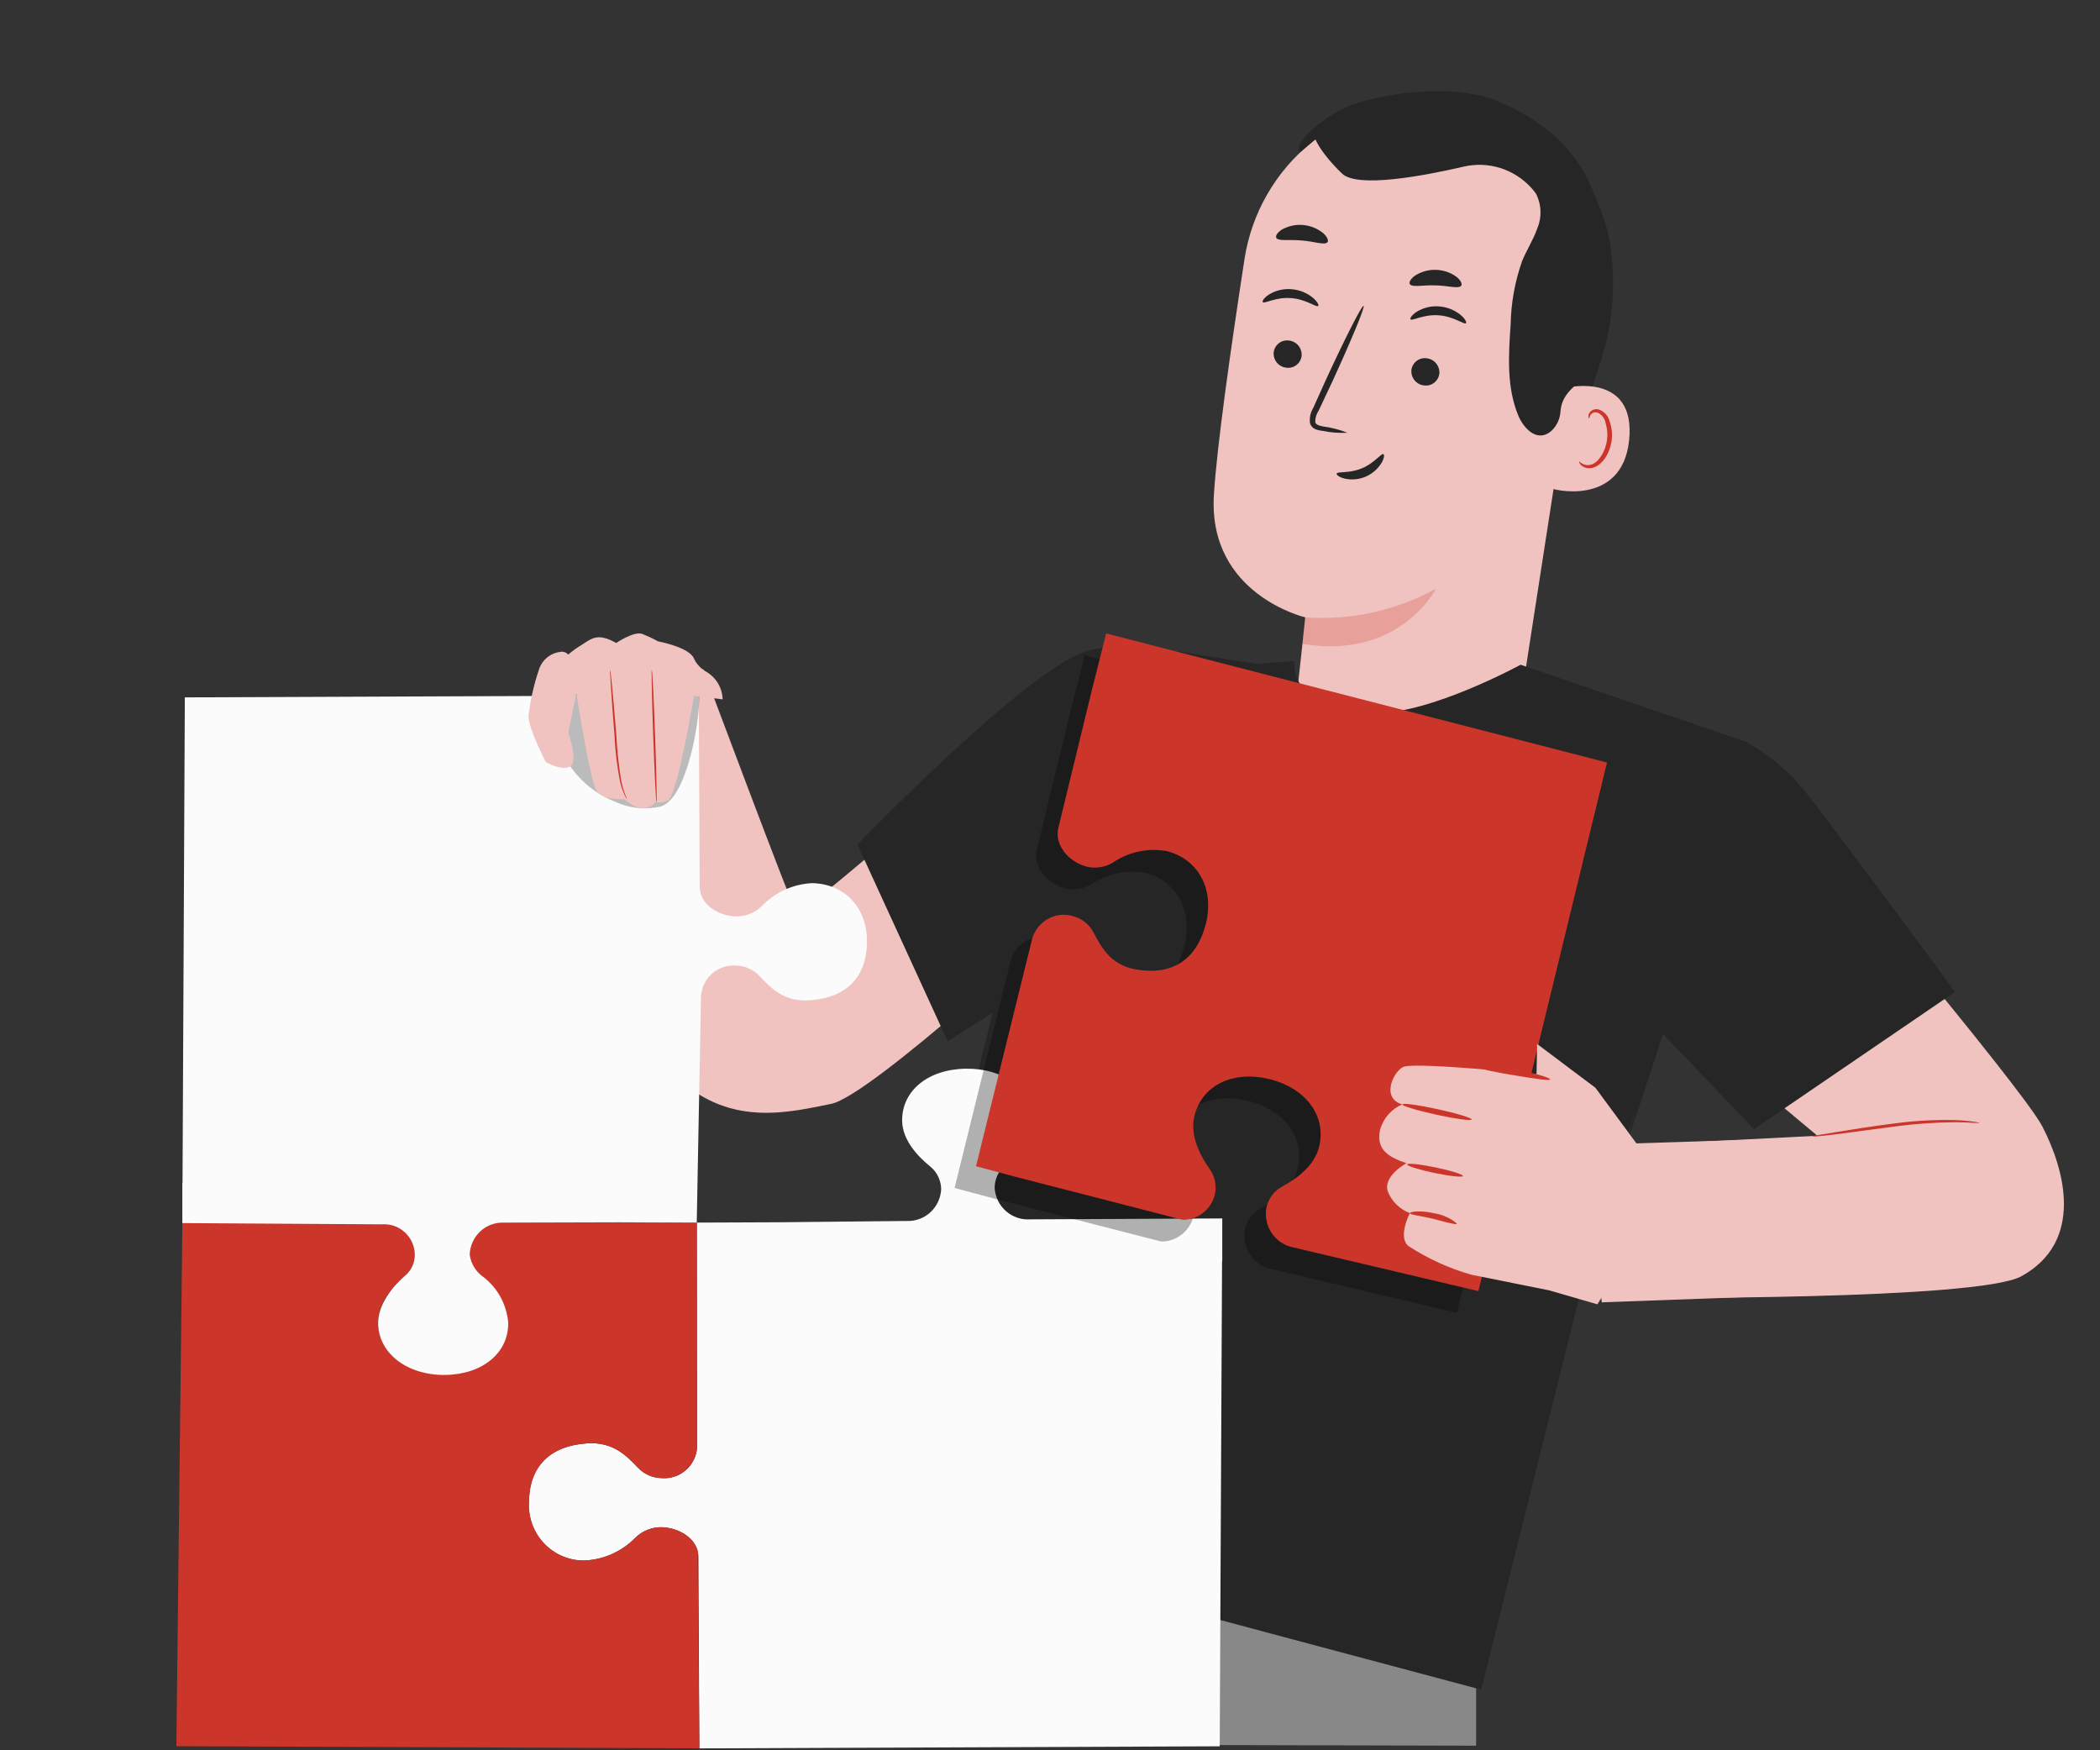
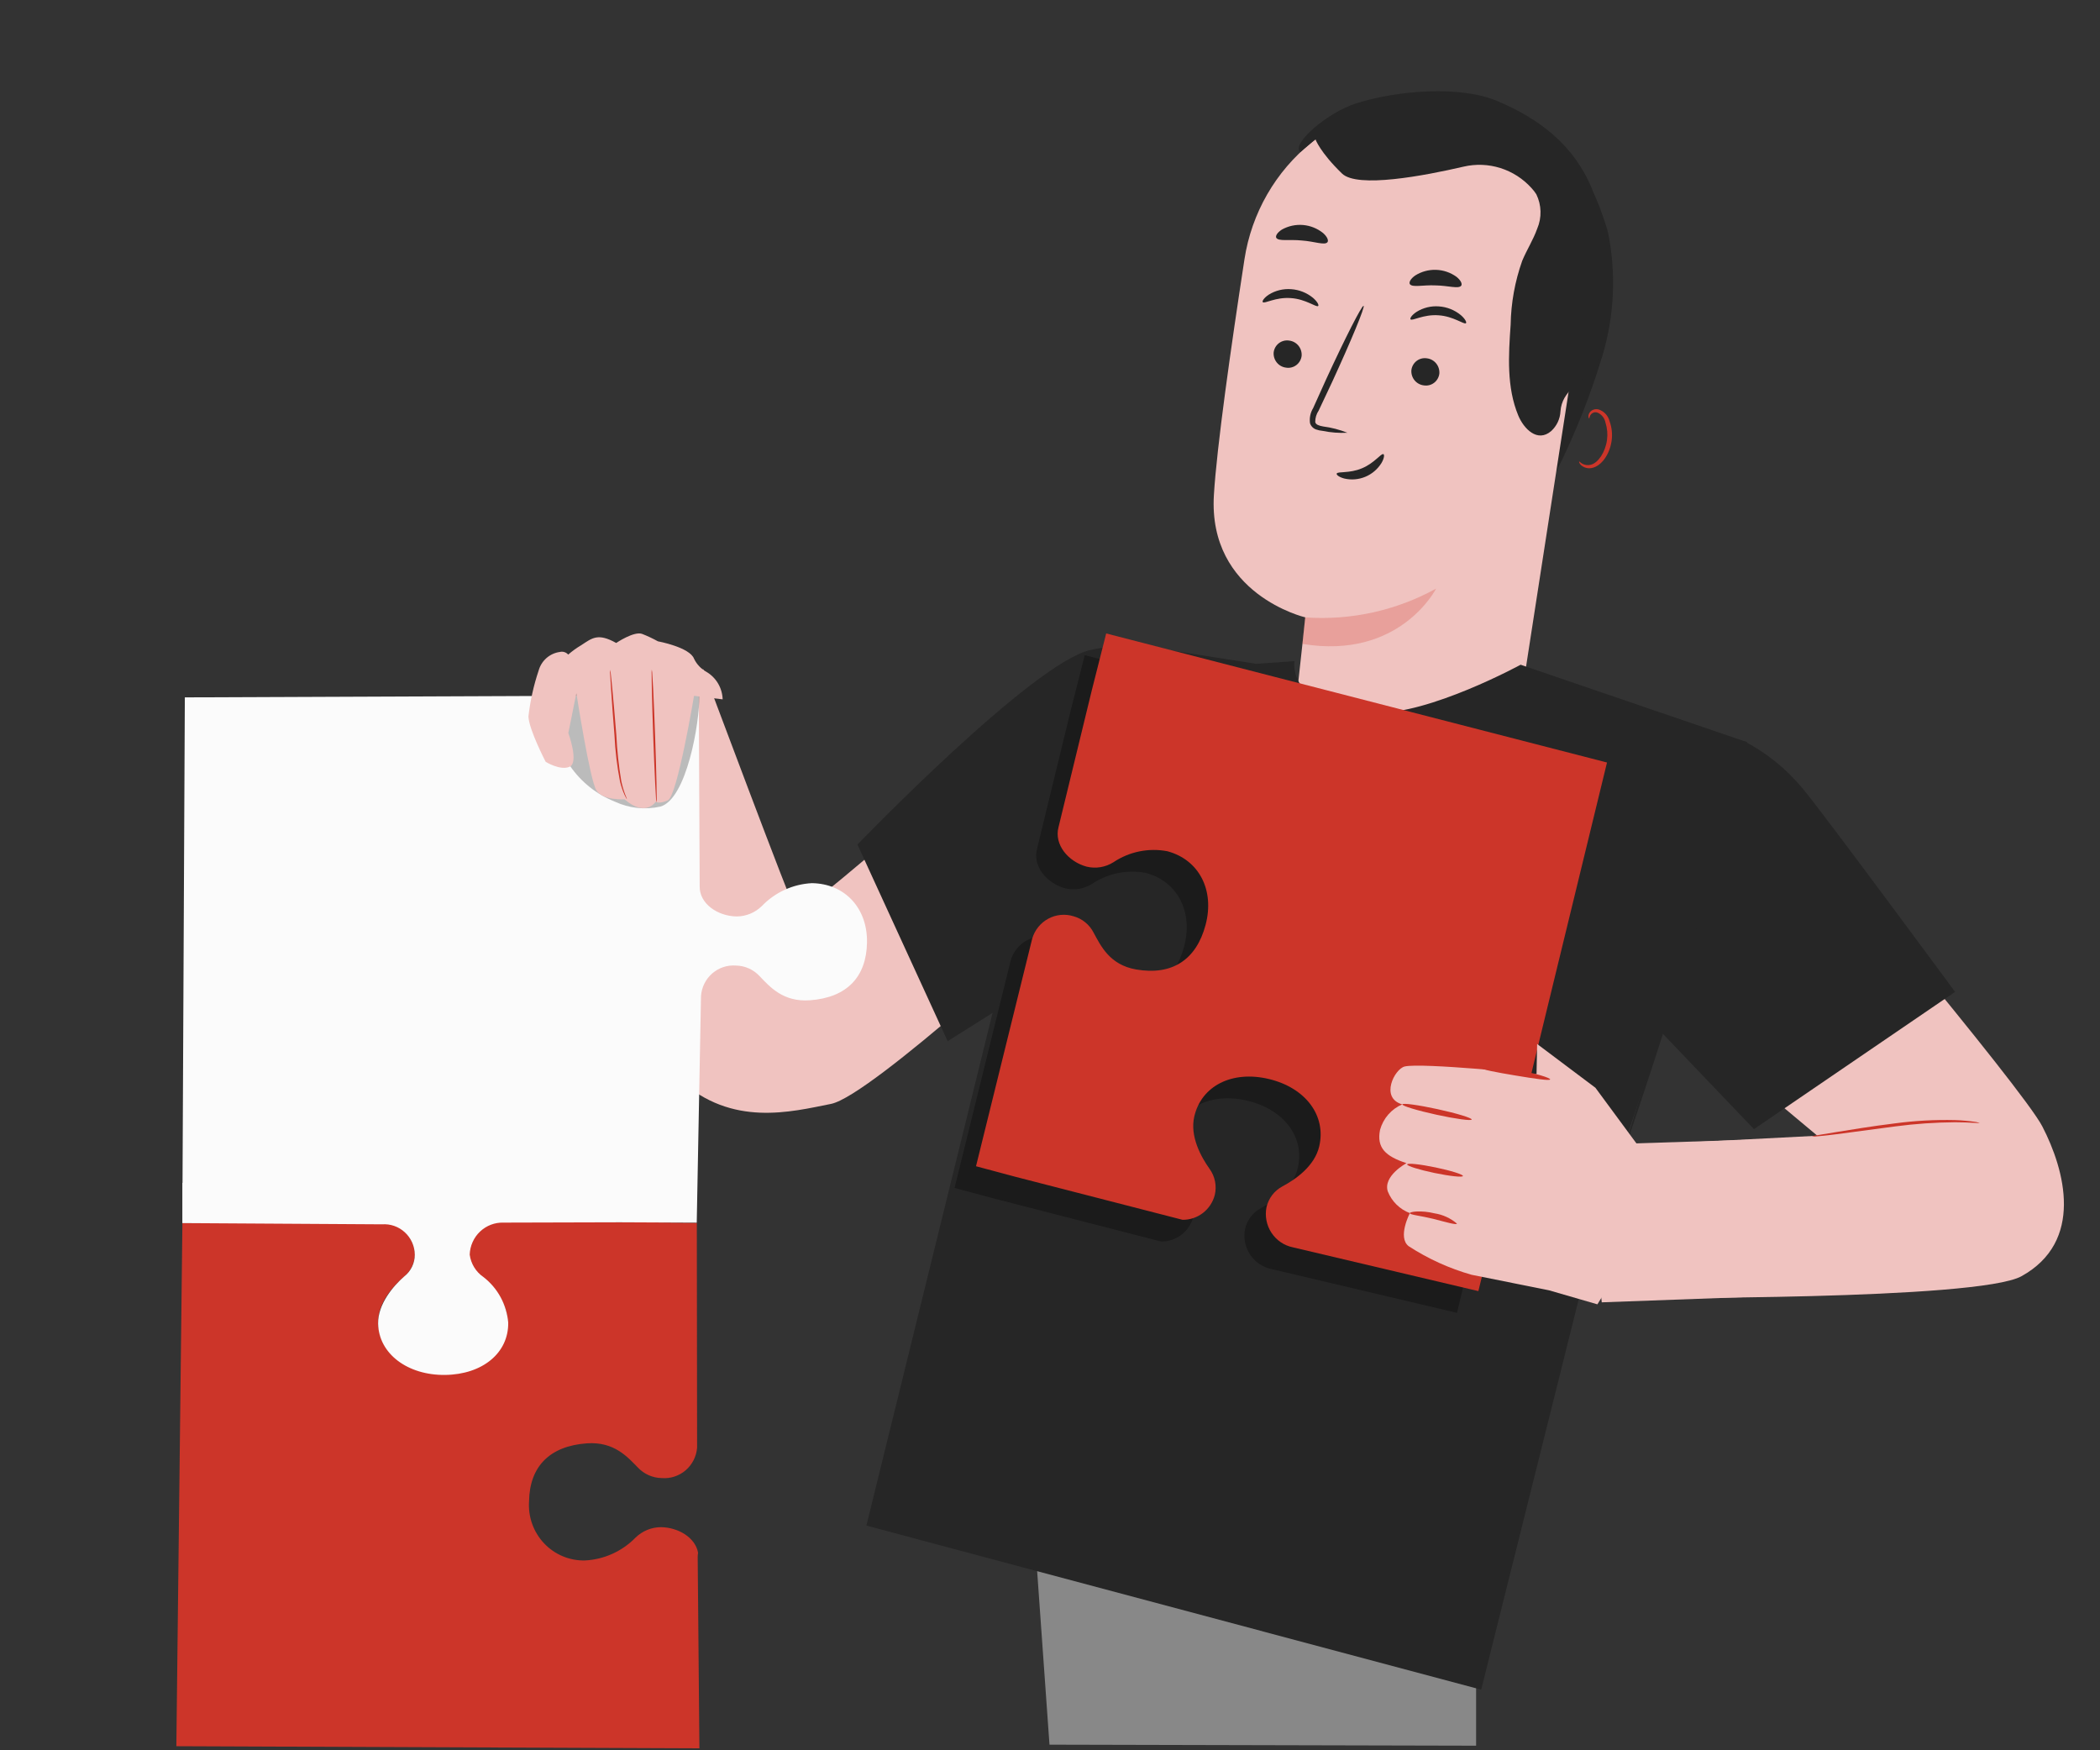
<svg xmlns="http://www.w3.org/2000/svg" width="600" height="500" viewBox="0 0 600 500" fill="none">
  <rect x="0" y="0" width="600" height="500" fill="#333333" stroke="none" />
  <path d="M444.745 134.543C450.04 123.969 454.42 112.952 457.836 101.615C461.247 90.225 461.804 78.156 459.456 66.495C459.051 64.746 455.231 52.872 453.453 52.82C452.182 52.783 454.09 63.659 453.317 64.665C445.936 74.383 442.694 86.793 442.13 99.026C441.69 110.926 442.563 122.839 444.733 134.543" fill="#262626" />
  <path d="M367.451 226.204C368.414 217.897 372.988 176.367 372.927 176.36C372.927 176.36 345.1 169.849 346.827 141.399C347.659 127.658 351.654 99.497 355.562 74.057C357.589 60.873 364.457 48.942 374.799 40.64C385.142 32.338 398.2 28.272 411.376 29.253L414.09 29.455C443.246 33.357 456.252 60.543 451.583 89.87L430.47 226.275L380.825 223.888L367.451 226.204Z" fill="#F0C3C0" />
  <path d="M372.877 176.363C385.878 177.295 398.871 174.443 410.316 168.145C410.316 168.145 399.977 188.591 372.08 183.937L372.877 176.363Z" fill="#CC3529" fill-opacity="0.24" />
  <path d="M363.904 100.647C363.817 101.704 364.142 102.755 364.81 103.573C365.479 104.392 366.438 104.915 367.482 105.029C367.991 105.108 368.51 105.083 369.009 104.957C369.507 104.83 369.976 104.604 370.387 104.291C370.798 103.979 371.143 103.587 371.401 103.138C371.66 102.688 371.827 102.192 371.893 101.676C371.979 100.62 371.654 99.57 370.987 98.751C370.32 97.933 369.363 97.409 368.319 97.291C367.81 97.212 367.291 97.237 366.792 97.364C366.292 97.491 365.823 97.717 365.412 98.03C365.001 98.342 364.655 98.735 364.396 99.184C364.137 99.634 363.97 100.131 363.904 100.647Z" fill="#262626" />
  <path d="M360.79 86.305C361.251 86.869 364.449 84.827 368.786 85.154C373.11 85.423 376.12 87.906 376.628 87.406C376.872 87.187 376.437 86.192 375.13 85.073C373.354 83.622 371.177 82.761 368.898 82.61C366.65 82.435 364.405 82.986 362.488 84.184C361.083 85.125 360.563 86.049 360.79 86.305Z" fill="#262626" />
  <path d="M403.254 105.713C403.166 106.77 403.491 107.82 404.159 108.639C404.827 109.457 405.786 109.98 406.83 110.095C407.338 110.175 407.857 110.151 408.356 110.024C408.855 109.898 409.324 109.672 409.735 109.36C410.146 109.047 410.491 108.655 410.749 108.206C411.008 107.757 411.175 107.26 411.24 106.745C411.327 105.688 411.003 104.638 410.335 103.819C409.668 102.999 408.711 102.475 407.667 102.358C407.158 102.278 406.639 102.303 406.139 102.43C405.64 102.556 405.171 102.783 404.76 103.095C404.349 103.408 404.003 103.801 403.745 104.25C403.486 104.7 403.319 105.197 403.254 105.713Z" fill="#262626" />
  <path d="M403.01 91.221C403.469 91.787 406.684 89.743 411.006 90.07C415.328 90.341 418.338 92.822 418.848 92.322C419.092 92.103 418.663 91.11 417.348 89.991C415.573 88.54 413.397 87.68 411.118 87.528C408.87 87.352 406.625 87.905 404.708 89.105C403.305 90.041 402.783 90.964 403.01 91.221Z" fill="#262626" />
  <path d="M384.969 123.626C382.742 122.737 380.413 122.133 378.037 121.826C376.942 121.629 375.913 121.333 375.781 120.554C375.772 119.396 376.112 118.262 376.757 117.303L380.642 109.053C386.06 97.298 390.065 87.599 389.597 87.375C389.128 87.151 384.352 96.512 378.937 108.267C377.627 111.167 376.376 113.938 375.186 116.579C374.393 117.872 374.077 119.406 374.293 120.912C374.425 121.318 374.648 121.689 374.944 121.995C375.24 122.301 375.601 122.535 376.001 122.678C376.6 122.891 377.224 123.027 377.857 123.082C380.196 123.565 382.585 123.748 384.969 123.626Z" fill="#262626" />
  <path d="M364.648 67.93C365.292 69.009 368.378 68.332 371.951 68.704C375.537 68.95 378.464 70.145 379.269 69.196C379.632 68.731 379.269 67.684 378.049 66.593C376.405 65.264 374.406 64.458 372.308 64.277C370.209 64.096 368.104 64.549 366.261 65.578C364.902 66.452 364.37 67.418 364.648 67.93Z" fill="#262626" />
  <path d="M402.817 81.16C403.52 82.2 406.564 81.355 410.152 81.53C413.745 81.576 416.738 82.606 417.494 81.611C417.83 81.118 417.413 80.101 416.145 79.081C414.431 77.844 412.392 77.148 410.286 77.083C408.18 77.018 406.103 77.587 404.317 78.716C402.99 79.658 402.512 80.655 402.817 81.16Z" fill="#262626" />
-   <path d="M447.732 110.746C448.22 110.573 467.489 106.405 465.46 125.792C463.43 145.179 442.731 139.833 442.756 139.272C442.78 138.71 447.732 110.746 447.732 110.746Z" fill="#F0C3C0" />
  <path d="M451.189 131.847C451.28 131.792 451.499 132.118 452.036 132.44C452.795 132.869 453.69 132.982 454.531 132.758C456.638 132.223 458.678 129.154 459.146 125.671C459.366 124.017 459.218 122.334 458.714 120.744C458.598 120.119 458.333 119.532 457.942 119.034C457.551 118.536 457.046 118.141 456.47 117.884C456.097 117.739 455.685 117.732 455.306 117.862C454.928 117.993 454.607 118.253 454.399 118.598C454.087 119.113 454.155 119.515 454.063 119.537C454.004 119.579 453.685 119.167 453.924 118.384C454.081 117.915 454.393 117.514 454.807 117.249C455.378 116.903 456.059 116.797 456.707 116.953C457.477 117.196 458.173 117.633 458.728 118.225C459.283 118.816 459.679 119.541 459.878 120.33C460.519 122.096 460.722 123.994 460.47 125.858C459.939 129.753 457.575 133.197 454.716 133.711C454.185 133.807 453.64 133.781 453.12 133.635C452.6 133.49 452.118 133.229 451.711 132.871C451.175 132.317 451.123 131.874 451.189 131.847Z" fill="#CC3529" />
  <path d="M371.567 43.412C368.66 41.323 379.129 32.253 387.149 29.642C399.277 25.7 417.249 24.469 427.532 28.755C439.911 33.901 449.812 41.565 454.9 54.069C459.729 66.762 461.128 80.524 458.954 93.944C458.644 98.079 457.247 102.055 454.907 105.462C451.736 109.436 446.297 111.537 445.853 117.469C445.803 118.546 445.542 119.603 445.084 120.578C444.627 121.553 443.983 122.427 443.189 123.149C439.252 126.514 435.362 122.474 433.791 118.696C430.437 110.621 430.996 101.511 431.613 92.778C431.718 86.543 432.835 80.368 434.918 74.498C436.221 71.379 438.074 68.504 439.206 65.317C439.87 63.758 440.191 62.071 440.146 60.374C440.101 58.678 439.691 57.011 438.945 55.49C438.542 54.858 438.082 54.265 437.569 53.719C435.162 51.052 432.096 49.081 428.685 48.006C425.275 46.931 421.642 46.793 418.161 47.605C406.923 50.214 387.827 53.84 383.432 49.575C377.107 43.449 375.843 39.783 375.843 39.783L371.567 43.412Z" fill="#262626" />
  <path d="M381.911 135.303C382.138 134.604 385.538 135.303 389.104 133.786C392.697 132.328 394.619 129.406 395.268 129.741C395.573 129.889 395.512 130.896 394.712 132.261C393.616 134.029 392.001 135.408 390.091 136.203C388.181 136.998 386.073 137.17 384.062 136.695C382.55 136.289 381.799 135.626 381.911 135.303Z" fill="#262626" />
  <path d="M432.631 86.297C437.225 86.896 441.882 86.813 446.452 86.05C454.06 85.245 460.077 83.476 459.955 83.072C459.872 82.796 453.857 83.976 446.296 84.777C438.776 85.666 432.631 85.952 432.631 86.297Z" fill="#262626" />
  <path d="M477.498 326.589L519.247 324.444L479.639 291.331L511.461 232.184C511.461 232.184 577.749 310.624 583.527 321.793C589.993 334.29 595.479 354.63 577.58 364.57C565.14 371.467 466.822 370.765 466.822 370.765L477.498 326.589Z" fill="#F0C3C0" />
  <path d="M421.746 482.122V498.69L299.853 498.397L296.266 447.961L421.746 482.122Z" fill="#888888" />
  <path d="M309.723 191.227C309.723 191.227 228.876 262.508 227.593 260.778C226.31 259.049 200.957 191.227 200.957 191.227L154.875 192.161C154.875 192.161 179.267 294.988 194.229 308.499C209.191 322.011 225.883 317.646 237.432 315.35C248.982 313.054 304.622 261.402 304.622 261.402L309.723 191.227Z" fill="#F0C3C0" />
  <path d="M434.467 189.892L499.257 212.038L485.109 264.531L456.593 349.025L423.198 482.687L247.539 435.817L289.206 266.509L309.695 191.227L327.238 184.672L358.974 189.641L369.855 188.853C369.855 188.853 367.27 202.675 392.864 203.616C408.253 204.177 434.467 189.892 434.467 189.892Z" fill="#262626" />
  <path d="M293.597 283.044L270.757 297.44L244.984 241.262C244.984 241.262 295.202 189.171 311.625 185.666C328.048 182.161 334 187.292 334 187.292L293.597 283.044Z" fill="#262626" />
  <path d="M501.133 322.562L558.598 283.35C558.598 283.35 520.488 231.658 515.068 225.282C510.425 219.648 504.699 215.023 498.237 211.684L474.697 294.9L501.133 322.562Z" fill="#262626" />
  <path d="M490.165 247.156C490.394 247.23 484.845 265.139 477.776 287.164C470.708 309.189 464.79 326.982 464.563 326.908C464.336 326.834 469.883 308.926 476.954 286.895C484.026 264.865 489.938 247.082 490.165 247.156Z" fill="#262626" />
-   <path d="M294.299 348.33L349.218 348.069V360.172H349.162L348.493 498.861L199.808 499.455L199.544 444.873C199.627 439.895 194.322 436.352 188.826 436.278C186.118 436.291 183.518 437.356 181.565 439.252C177.72 443.187 172.553 445.52 167.086 445.79C164.907 445.836 162.742 445.423 160.73 444.576C158.719 443.729 156.904 442.467 155.403 440.872C153.902 439.276 152.747 437.381 152.013 435.309C151.279 433.236 150.981 431.032 151.138 428.836C151.302 419.027 156.936 413.098 167.644 412.332C175.472 411.768 179.321 416.273 182.214 419.229C183.095 420.167 184.153 420.918 185.326 421.437C186.499 421.956 187.763 422.233 189.043 422.252C190.274 422.355 191.513 422.211 192.689 421.83C193.865 421.448 194.955 420.835 195.895 420.027C196.836 419.219 197.61 418.231 198.171 417.12C198.733 416.009 199.072 414.797 199.168 413.554L199.088 349.259L222.504 349.165L259.121 348.793C261.618 348.886 264.049 347.976 265.883 346.263C267.717 344.55 268.805 342.173 268.907 339.652C268.879 338.392 268.574 337.155 268.015 336.029C267.457 334.902 266.657 333.915 265.675 333.138C262.434 330.517 257.851 325.832 257.755 320.25C257.612 311.593 265.151 305.44 275.976 305.292C286.801 305.144 294.541 311.089 294.687 319.742C294.78 325.324 290.355 330.133 287.201 332.843C286.246 333.648 285.479 334.658 284.958 335.799C284.437 336.941 284.174 338.185 284.189 339.442C284.372 341.971 285.537 344.325 287.431 345.99C289.325 347.655 291.794 348.496 294.299 348.33Z" fill="#FBFBFB" />
  <path d="M108.45 349.151C110.951 348.987 113.414 349.827 115.306 351.488C117.197 353.148 118.363 355.495 118.55 358.019C118.565 359.276 118.302 360.521 117.781 361.663C117.26 362.805 116.494 363.815 115.538 364.621C112.384 367.331 107.959 372.139 108.052 377.721C108.199 386.375 115.94 392.32 126.763 392.172C137.586 392.024 145.128 385.868 144.984 377.214C144.891 371.632 140.306 366.947 137.066 364.325C136.084 363.549 135.284 362.561 134.724 361.435C134.165 360.308 133.86 359.07 133.832 357.81C133.882 355.73 134.629 353.728 135.951 352.132C137.273 350.536 139.092 349.44 141.11 349.023L186.806 349.205L199.092 349.36L199.173 413.552C199.075 414.792 198.735 416.001 198.174 417.109C197.613 418.217 196.841 419.203 195.903 420.01C194.964 420.816 193.877 421.428 192.705 421.811C191.532 422.193 190.296 422.338 189.067 422.237C187.787 422.219 186.523 421.942 185.35 421.423C184.177 420.904 183.119 420.153 182.238 419.215C179.345 416.279 175.496 411.763 167.668 412.317C156.96 413.088 151.326 419.018 151.162 428.822C151.005 431.017 151.303 433.222 152.037 435.294C152.771 437.367 153.926 439.261 155.427 440.857C156.928 442.453 158.743 443.715 160.755 444.562C162.766 445.408 164.931 445.822 167.11 445.775C172.577 445.506 177.744 443.172 181.589 439.237C183.542 437.342 186.142 436.277 188.85 436.264C193.86 436.333 198.697 439.287 199.453 443.58C199.375 443.999 199.338 444.423 199.341 444.849L199.829 499.44L50.387 498.837L52.116 349.375L108.45 349.151Z" fill="#CC3529" />
  <path d="M109.144 349.75L52.096 349.4V337.908H52.149L52.81 199.219L199.65 198.625L199.911 253.207C199.831 258.185 205.067 261.727 210.497 261.801C213.178 261.784 215.749 260.718 217.668 258.828C221.445 254.901 226.555 252.564 231.969 252.29C241.399 252.421 247.88 259.434 247.717 269.243C247.553 279.053 241.992 284.982 231.416 285.748C223.686 286.312 219.883 281.807 217.024 278.851C216.158 277.913 215.112 277.163 213.951 276.643C212.79 276.124 211.538 275.847 210.268 275.828C209.048 275.735 207.821 275.885 206.658 276.272C205.496 276.658 204.42 277.272 203.493 278.079C202.566 278.886 201.806 279.87 201.256 280.974C200.706 282.078 200.378 283.281 200.289 284.514L199.07 349.274L177.092 349.173L143.88 349.262C142.65 349.221 141.423 349.425 140.271 349.863C139.118 350.301 138.063 350.964 137.164 351.814C136.265 352.664 135.541 353.685 135.033 354.818C134.524 355.95 134.242 357.173 134.202 358.416C134.371 359.696 134.806 360.927 135.478 362.026C136.151 363.125 137.046 364.068 138.104 364.794C140.122 366.345 141.795 368.305 143.018 370.547C144.241 372.79 144.986 375.267 145.205 377.817C145.346 386.474 137.887 392.627 127.211 392.775C116.535 392.923 108.185 386.757 108.034 378.103C107.941 372.519 112.39 367.338 115.505 364.629C116.447 363.89 117.208 362.943 117.73 361.86C118.251 360.777 118.519 359.588 118.513 358.384C118.491 357.185 118.228 356.003 117.739 354.911C117.249 353.819 116.545 352.839 115.668 352.031C114.791 351.223 113.76 350.603 112.639 350.211C111.517 349.819 110.328 349.662 109.144 349.75Z" fill="#FBFBFB" />
  <g opacity="0.3">
    <path d="M288.789 274.305C289.144 273.101 289.733 271.98 290.52 271.007C291.307 270.034 292.277 269.228 293.375 268.636C294.472 268.045 295.675 267.678 296.913 267.559C298.151 267.439 299.401 267.568 300.59 267.94C301.819 268.278 302.965 268.871 303.955 269.682C304.945 270.493 305.756 271.504 306.336 272.65C308.351 276.323 310.878 281.826 318.466 283.139C328.85 284.935 335.702 280.286 338.324 270.388C340.946 260.49 336.47 251.802 327.416 249.368C322.067 248.343 316.534 249.468 311.995 252.504C310.866 253.217 309.607 253.697 308.293 253.914C306.978 254.131 305.634 254.081 304.339 253.768C299.129 252.368 294.972 247.503 296.304 242.478L305.817 203.367L309.929 187.16L453.02 224.027L416.271 375.033L363.235 362.514C360.739 361.995 358.548 360.497 357.142 358.349C355.737 356.201 355.232 353.578 355.737 351.055C356.029 349.79 356.587 348.603 357.375 347.576C358.162 346.549 359.159 345.705 360.299 345.103C364.018 343.132 369.489 339.334 370.804 333.656C372.841 324.849 366.88 316.939 356.413 314.441C345.946 311.943 337.143 316.348 335.099 325.152C333.785 330.83 337.024 336.695 339.49 340.142C340.246 341.195 340.77 342.399 341.025 343.674C341.28 344.95 341.261 346.265 340.968 347.532C340.444 349.592 339.249 351.414 337.577 352.707C335.905 354 333.851 354.688 331.745 354.661L283.957 342.366L272.736 339.363L288.789 274.305Z" fill="black" />
  </g>
  <g opacity="0.3">
    <path d="M199.803 198.757C189.507 194.468 178.582 203.262 168.288 198.973C166.819 198.158 165.116 197.877 163.466 198.178C162.553 198.593 161.755 199.229 161.142 200.03C160.53 200.831 160.123 201.772 159.956 202.769C159.303 205.492 159.223 208.322 159.72 211.078C160.217 213.834 161.28 216.454 162.842 218.769C166.018 223.392 170.487 226.955 175.677 229.002C179.742 230.912 184.319 231.406 188.692 230.409C196.164 228.298 199.9 206.593 199.803 198.757Z" fill="#262626" />
  </g>
  <path d="M201.801 191.906C200.29 191.065 199.072 189.775 198.31 188.211C197.105 184.886 187.97 183.201 187.97 183.201C186.518 182.398 185.016 181.693 183.473 181.09C181.172 180.218 176.057 183.676 176.057 183.676C170.811 180.752 169.201 182.262 166.057 184.317C164.741 185.094 163.498 185.991 162.342 186.994C162.051 186.662 161.676 186.416 161.256 186.284C160.837 186.151 160.39 186.137 159.964 186.243C158.545 186.432 157.214 187.038 156.134 187.986C155.055 188.934 154.275 190.182 153.892 191.574C152.463 195.826 151.488 200.22 150.982 204.682C151.129 208.446 155.905 217.619 155.905 217.619C155.905 217.619 160.051 220.226 162.761 219.033C165.471 217.841 162.383 209.406 162.383 209.406L164.681 197.989C164.681 197.989 168.52 222.901 170.425 225.825C172.33 228.749 178.436 228.328 178.436 228.328C184.487 233.609 187.375 229.005 187.375 229.005C187.375 229.005 188.122 229.818 190.819 228.626C193.517 227.433 198.293 198.777 198.293 198.777L206.472 199.784C206.423 198.178 205.969 196.61 205.151 195.231C204.334 193.853 203.18 192.708 201.801 191.906Z" fill="#F0C3C0" />
  <path d="M174.317 191.332C174.44 191.81 174.515 192.299 174.541 192.793C174.649 193.84 174.785 195.182 174.951 196.788C175.275 200.166 175.683 204.836 176.1 209.995C176.311 214.399 176.781 218.786 177.507 223.134C177.781 224.437 178.153 225.717 178.62 226.962C178.819 227.411 178.99 227.872 179.132 228.342C179.115 228.342 179.042 228.241 178.917 228.024C178.738 227.705 178.575 227.376 178.429 227.039C177.882 225.808 177.45 224.528 177.139 223.216C176.296 218.866 175.769 214.461 175.563 210.034C175.146 204.861 174.8 200.2 174.588 196.813L174.344 192.802C174.289 192.314 174.28 191.822 174.317 191.332Z" fill="#CC3529" />
  <path d="M186.221 191.281C186.322 191.771 186.375 192.27 186.38 192.771C186.441 193.835 186.519 195.2 186.624 196.836C186.794 200.27 186.992 205.014 187.177 210.254C187.363 215.493 187.499 220.243 187.57 223.679C187.595 225.317 187.614 226.685 187.629 227.751C187.657 228.251 187.639 228.752 187.575 229.249C187.474 228.763 187.421 228.268 187.416 227.771C187.355 226.707 187.277 225.342 187.187 223.706C187.016 220.272 186.816 215.528 186.631 210.283C186.446 205.039 186.309 200.294 186.238 196.855C186.214 195.22 186.197 193.852 186.18 192.786C186.147 192.284 186.161 191.78 186.221 191.281Z" fill="#CC3529" />
  <path d="M453.123 327.081L530.799 324.59L540.909 369L457.642 372.035L453.123 327.081Z" fill="#F0C3C0" />
  <path d="M565.601 320.785C565.581 320.938 562.9 320.593 558.551 320.588C552.882 320.637 547.221 321.031 541.599 321.768L524.695 324.014C522.527 324.285 520.771 324.482 519.551 324.581C518.922 324.679 518.283 324.702 517.648 324.65C518.251 324.441 518.876 324.305 519.51 324.243L524.608 323.403C528.918 322.711 534.869 321.711 541.496 320.901C547.156 320.149 552.864 319.838 558.571 319.972C559.666 319.997 560.654 320.07 561.522 320.157C562.391 320.243 563.135 320.302 563.739 320.403C564.372 320.457 564.997 320.585 565.601 320.785Z" fill="#CC3529" />
  <path d="M294.924 268.112C295.279 266.908 295.866 265.787 296.653 264.814C297.44 263.841 298.41 263.035 299.507 262.443C300.605 261.851 301.807 261.484 303.046 261.365C304.284 261.245 305.534 261.375 306.722 261.747C307.952 262.085 309.098 262.678 310.088 263.489C311.078 264.3 311.89 265.311 312.471 266.457C314.483 270.13 317.01 275.63 324.601 276.946C334.982 278.742 341.834 274.093 344.456 264.195C347.078 254.297 342.602 245.609 333.548 243.175C328.2 242.15 322.666 243.275 318.128 246.311C316.998 247.024 315.739 247.503 314.425 247.72C313.111 247.937 311.766 247.887 310.471 247.575C305.261 246.175 301.104 241.31 302.436 236.285L311.949 197.171L316.054 180.957L459.145 217.824L422.393 368.83L369.358 356.314C366.862 355.794 364.671 354.296 363.266 352.148C361.86 350 361.355 347.377 361.86 344.854C362.152 343.589 362.711 342.402 363.499 341.374C364.286 340.347 365.284 339.503 366.424 338.9C370.141 336.929 375.614 333.133 376.929 327.453C378.966 318.649 373.002 310.739 362.538 308.238C352.074 305.738 343.268 310.145 341.224 318.949C339.912 324.615 343.149 330.493 345.615 333.939C346.371 334.992 346.894 336.197 347.149 337.472C347.404 338.747 347.384 340.062 347.091 341.329C346.566 343.389 345.372 345.211 343.699 346.503C342.027 347.796 339.974 348.484 337.868 348.458L290.079 336.161L278.859 333.158L294.924 268.112Z" fill="#CC3529" />
  <path d="M476.961 339.395L455.835 310.738L439.18 298.234L439.01 306.856C439.01 306.856 406.105 303.508 401.334 304.663C398.436 305.365 394.219 313.638 400.639 315.485C399.105 316.137 397.738 317.132 396.64 318.394C395.542 319.656 394.741 321.153 394.297 322.772C393.289 327.898 395.831 330.31 401.858 332.278C401.858 332.278 395.121 335.875 396.504 340.338C397.07 341.762 397.924 343.05 399.012 344.12C400.1 345.189 401.398 346.018 402.822 346.551C402.822 346.551 399.207 353.449 402.473 355.996C408.033 359.609 414.096 362.363 420.462 364.167L442.578 368.601L456.396 372.606L476.961 339.395Z" fill="#F0C3C0" />
  <path d="M420.48 319.81C420.387 320.246 415.875 319.633 410.404 318.438C404.933 317.244 400.571 315.923 400.666 315.482C400.762 315.041 405.269 315.66 410.74 316.852C416.211 318.044 420.573 319.374 420.48 319.81Z" fill="#CC3529" />
  <path d="M417.978 335.947C417.89 336.383 414.251 335.996 409.855 335.082C405.46 334.168 401.962 333.072 402.05 332.634C402.138 332.195 405.777 332.584 410.175 333.501C414.573 334.417 418.068 335.521 417.978 335.947Z" fill="#CC3529" />
  <path d="M416.266 349.548C416.105 350.006 413.095 349.109 409.487 348.181C405.882 347.296 402.806 347.038 402.809 346.557C402.789 346.149 405.999 345.671 409.863 346.612C412.225 346.975 414.441 347.991 416.266 349.548Z" fill="#CC3529" />
  <path d="M442.897 308.357C442.797 308.798 438.374 308.135 432.955 307.234C427.535 306.332 423.139 305.509 423.198 305.061C423.256 304.613 427.754 304.721 433.228 305.642C438.701 306.564 442.997 307.928 442.897 308.357Z" fill="#CC3529" />
</svg>